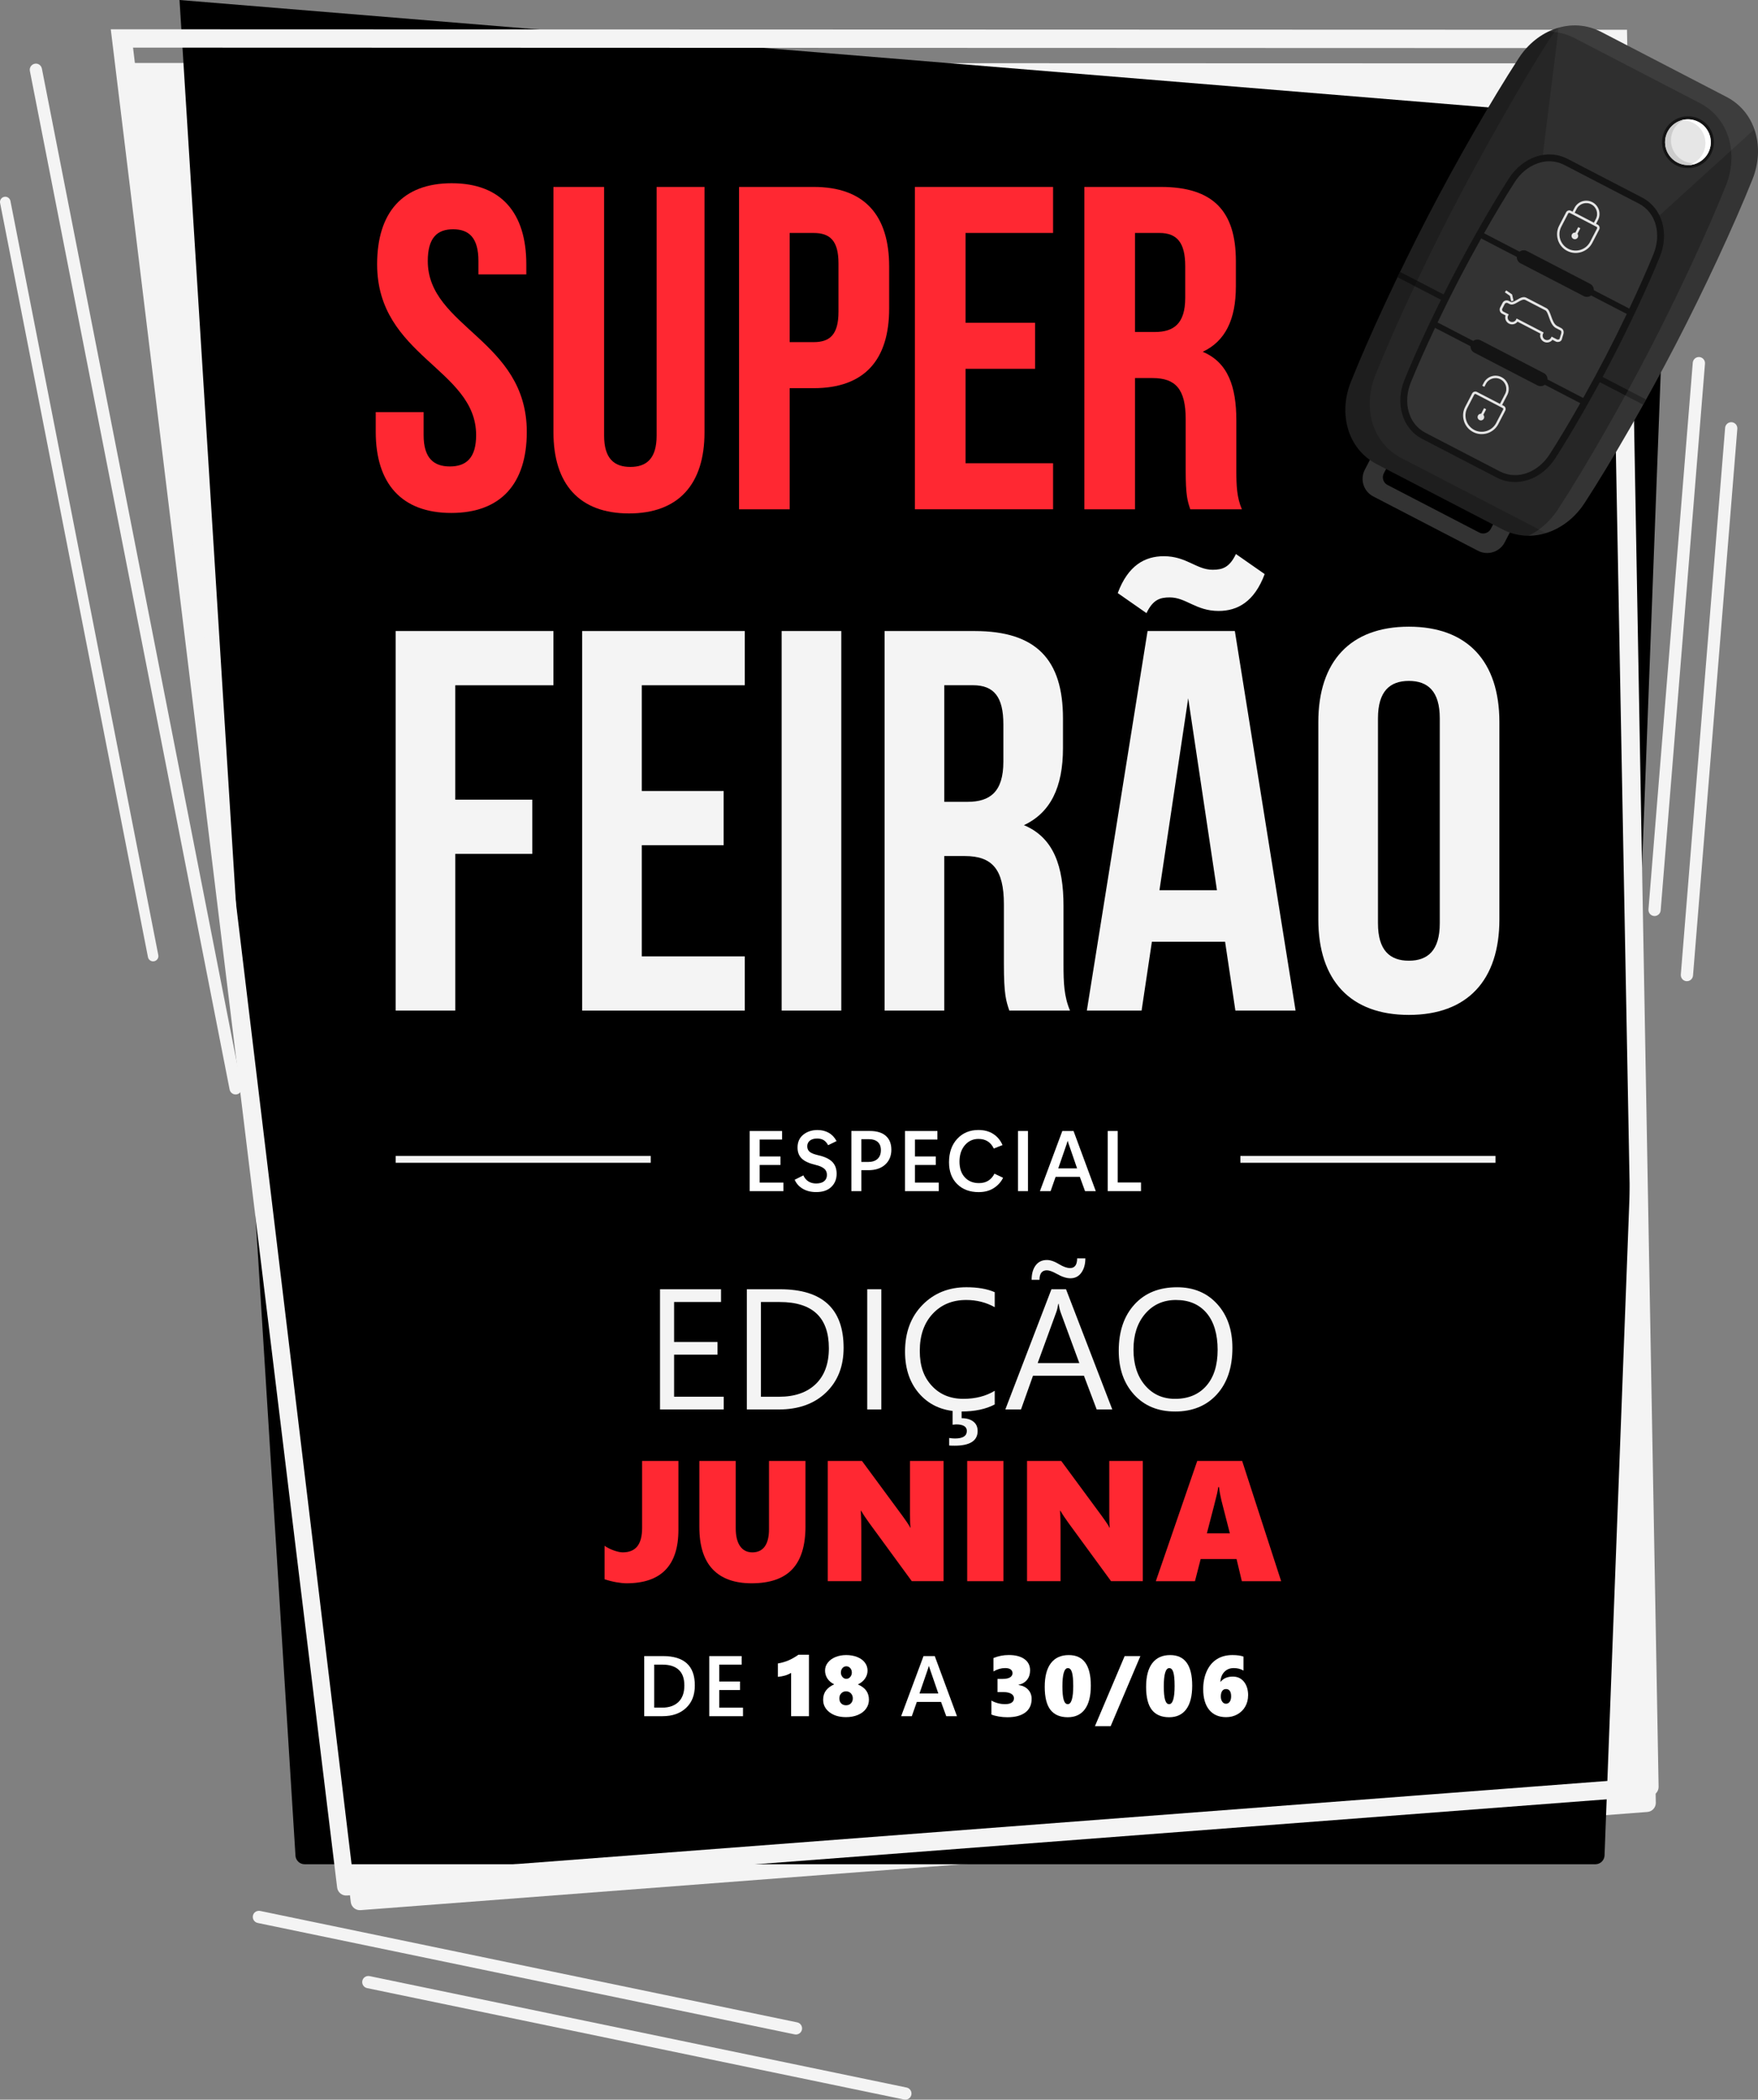
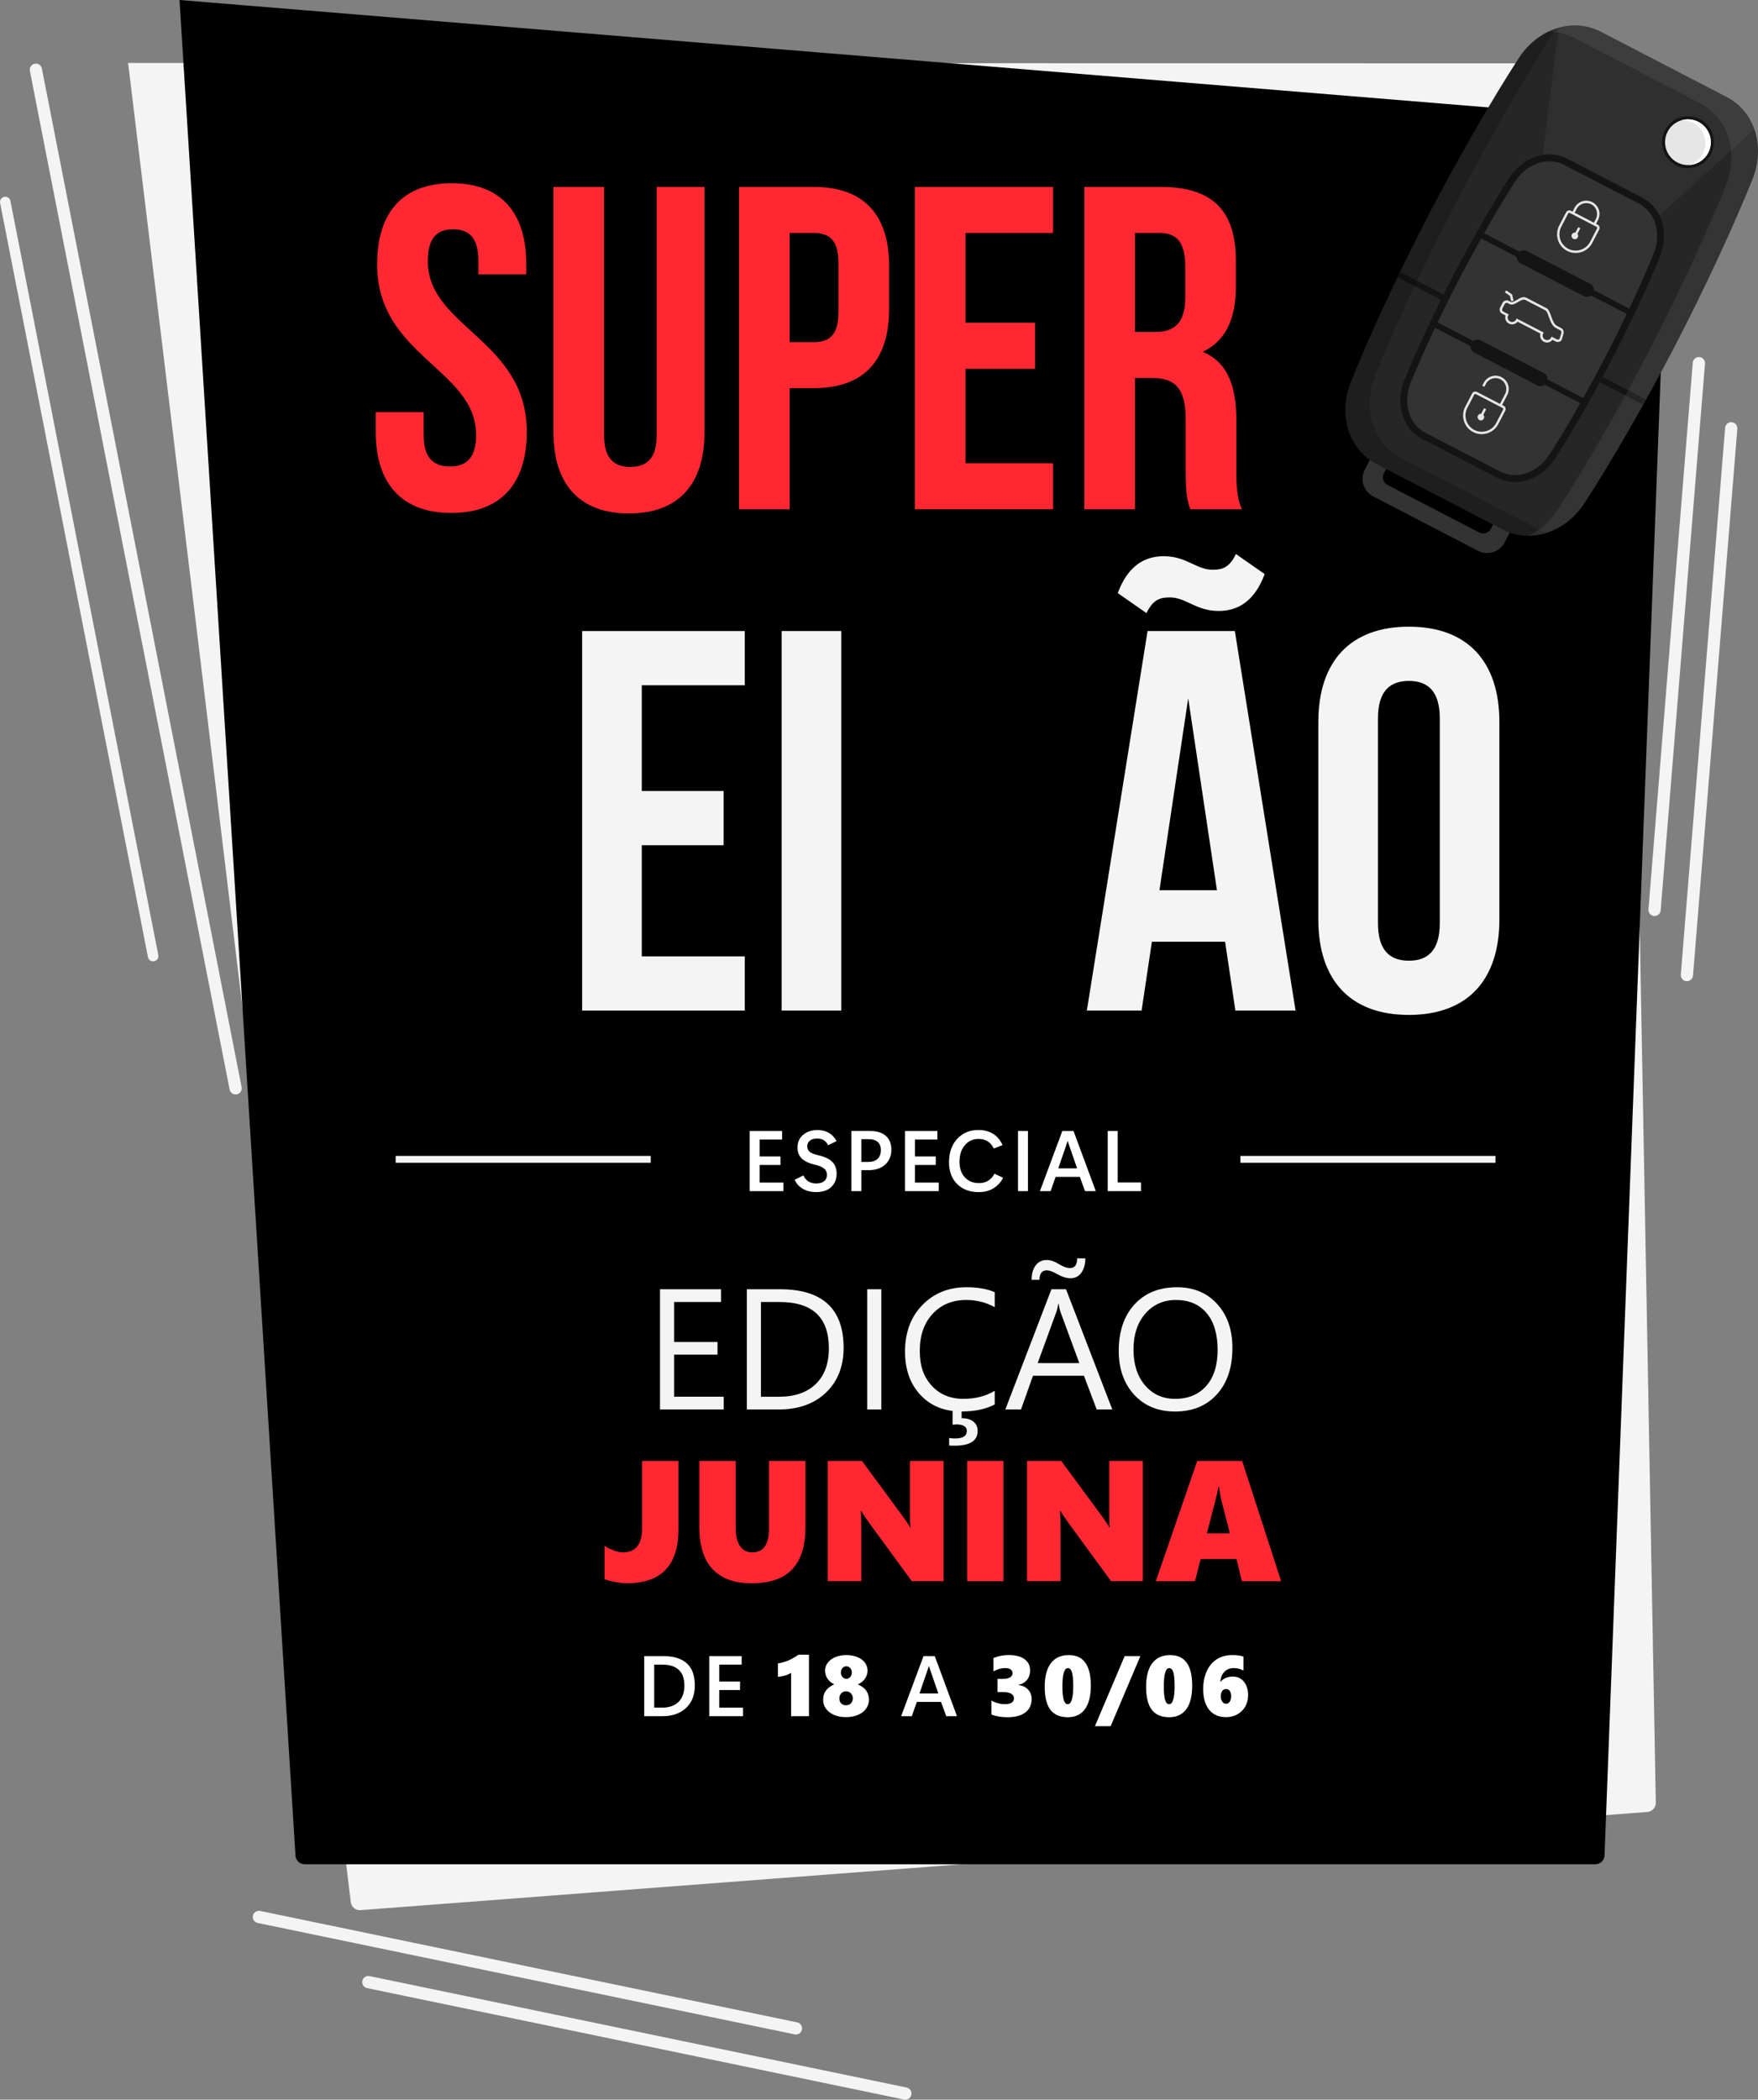
<svg xmlns="http://www.w3.org/2000/svg" id="Camada_2" data-name="Camada 2" viewBox="0 0 1023.95 1222.81">
  <rect x="0" y="0" width="1023.95" height="1222.81" fill="#808080" stroke="none" />
  <defs>
    <style>
      .cls-1 {
        opacity: .07;
      }

      .cls-1, .cls-2, .cls-3, .cls-4 {
        fill: #fff;
      }

      .cls-1, .cls-3, .cls-5, .cls-6, .cls-4, .cls-7, .cls-8, .cls-9, .cls-10 {
        fill-rule: evenodd;
      }

      .cls-11, .cls-12 {
        fill: none;
      }

      .cls-5 {
        fill: #262626;
      }

      .cls-6 {
        fill: #ccc;
      }

      .cls-4 {
        opacity: .04;
      }

      .cls-13 {
        fill: #ff2832;
      }

      .cls-7 {
        fill: #141414;
      }

      .cls-8, .cls-14 {
        fill: #e6e6e6;
      }

      .cls-12 {
        stroke: #f4f4f4;
        stroke-miterlimit: 10;
        stroke-width: 4px;
      }

      .cls-15 {
        fill: #f4f4f4;
      }

      .cls-9 {
        fill: #333;
      }

      .cls-10 {
        opacity: .2;
      }
    </style>
  </defs>
  <g id="Layer_1" data-name="Layer 1">
    <g>
      <g>
        <path class="cls-15" d="M959.53,1055.26l-749.49,57.18c-2.79.23-5.29-1.74-5.71-4.52L74.62,36.66l871.19.26,18.62,1013.1c-.04,2.75-2.16,5.01-4.9,5.24Z" />
        <path d="M929.25,1085.71H177.43c-2.77,0-5.08-2.12-5.32-4.87L104.56,0l868.27,71.25-38.27,1009.54c-.22,2.78-2.53,4.92-5.32,4.92Z" />
-         <path class="cls-15" d="M196.38,1099.39L64.52,17.06l883.13.27,18.41,1023.39c-.04,2.74-2.16,5.01-4.89,5.23h0s-759.08,57.96-759.08,57.96c-2.79.23-5.29-1.74-5.71-4.51ZM77.49,27.75l127.56,1060.2c.42,2.77,2.91,4.75,5.71,4.52l739.91-56.38c2.74-.22,4.86-2.49,4.9-5.24l-18.82-1002.84-859.25-.27Z" />
        <path class="cls-15" d="M527.33,1222.81c-.24,0-.47-.03-.72-.07l-312.8-64.9c-1.92-.4-3.16-2.3-2.77-4.22.4-1.92,2.21-3.12,4.22-2.77l312.8,64.9c1.92.4,3.16,2.3,2.77,4.22-.35,1.68-1.84,2.84-3.49,2.84Z" />
        <path class="cls-15" d="M463.6,1184.86c-.24,0-.47-.03-.72-.07l-312.8-64.9c-1.92-.4-3.16-2.3-2.77-4.22.39-1.92,2.2-3.13,4.22-2.77l312.8,64.9c1.92.4,3.16,2.3,2.77,4.22-.35,1.68-1.84,2.84-3.49,2.84Z" />
        <path class="cls-15" d="M137.23,637.39c-1.67,0-3.16-1.18-3.49-2.88L17.4,41.31c-.38-1.93.88-3.81,2.81-4.18,1.87-.44,3.8.88,4.18,2.8l116.34,593.22c.37,1.92-.88,3.8-2.81,4.18-.22.04-.46.07-.68.07Z" />
        <path class="cls-15" d="M89.19,559.88c-1.43,0-2.73-1.02-3.01-2.48L.06,118.23c-.33-1.66.75-3.27,2.42-3.6,1.63-.33,3.27.76,3.59,2.41l86.13,439.18c.33,1.66-.75,3.27-2.42,3.6-.2.04-.39.06-.59.06Z" />
        <path class="cls-15" d="M993.05,211.05c.03.23.03.47.02.73l-25.81,318.42c-.16,1.96-1.89,3.42-3.84,3.27-1.96-.16-3.37-1.81-3.27-3.84l25.81-318.42c.16-1.96,1.89-3.42,3.84-3.27,1.71.14,3.04,1.47,3.25,3.12Z" />
        <path class="cls-15" d="M1011.89,249c.03.23.03.47.02.73l-25.81,318.42c-.16,1.96-1.89,3.42-3.84,3.27-1.96-.16-3.37-1.81-3.27-3.84l25.81-318.42c.16-1.96,1.89-3.42,3.84-3.27,1.71.14,3.04,1.47,3.25,3.12Z" />
        <g>
          <path class="cls-13" d="M263.1,106.71c28.7,0,43.45,17.17,43.45,47.2v5.9h-27.89v-7.78c0-13.41-5.36-18.51-14.75-18.51s-14.75,5.1-14.75,18.51c0,38.62,57.67,45.86,57.67,99.51,0,30.04-15.02,47.2-43.99,47.2s-43.99-17.17-43.99-47.2v-11.53h27.89v13.41c0,13.41,5.9,18.24,15.29,18.24s15.29-4.83,15.29-18.24c0-38.62-57.67-45.86-57.67-99.51,0-30.04,14.75-47.2,43.45-47.2Z" />
          <path class="cls-13" d="M351.87,108.86v144.83c0,13.41,5.9,18.24,15.29,18.24s15.29-4.83,15.29-18.24V108.86h27.89v142.96c0,30.04-15.02,47.2-43.99,47.2s-43.99-17.17-43.99-47.2V108.86h29.5Z" />
          <path class="cls-13" d="M517.89,155.26v24.41c0,30.04-14.48,46.4-43.99,46.4h-13.95v70.54h-29.5V108.86h43.45c29.5,0,43.99,16.36,43.99,46.4ZM459.95,135.68v63.57h13.95c9.39,0,14.48-4.29,14.48-17.7v-28.16c0-13.41-5.1-17.7-14.48-17.7h-13.95Z" />
          <path class="cls-13" d="M562.4,187.98h40.5v26.82h-40.5v54.98h50.96v26.82h-80.46V108.86h80.46v26.82h-50.96v52.3Z" />
          <path class="cls-13" d="M693.28,296.61c-1.61-4.83-2.68-7.78-2.68-23.07v-29.5c0-17.43-5.9-23.87-19.31-23.87h-10.19v76.44h-29.5V108.86h44.52c30.58,0,43.72,14.22,43.72,43.18v14.75c0,19.31-6.17,31.92-19.31,38.09,14.75,6.17,19.58,20.38,19.58,39.96v28.97c0,9.12.27,15.82,3.22,22.8h-30.04ZM661.1,135.68v57.67h11.53c11,0,17.7-4.83,17.7-19.85v-18.51c0-13.41-4.56-19.31-15.02-19.31h-14.22Z" />
        </g>
        <g>
-           <path class="cls-15" d="M265.18,465.71h44.84v31.58h-44.84v91.26h-34.74v-221.04h91.89v31.58h-57.16v66.63Z" />
          <path class="cls-15" d="M373.8,460.66h47.68v31.58h-47.68v64.73h60v31.58h-94.73v-221.04h94.73v31.58h-60v61.58Z" />
          <path class="cls-15" d="M455.27,367.5h34.74v221.04h-34.74v-221.04Z" />
-           <path class="cls-15" d="M587.88,588.55c-1.89-5.68-3.16-9.16-3.16-27.16v-34.74c0-20.53-6.95-28.1-22.74-28.1h-12v90h-34.74v-221.04h52.42c36,0,51.47,16.74,51.47,50.84v17.37c0,22.74-7.26,37.58-22.74,44.84,17.37,7.26,23.05,24,23.05,47.05v34.1c0,10.74.32,18.63,3.79,26.84h-35.37ZM549.99,399.08v67.89h13.58c12.95,0,20.84-5.68,20.84-23.37v-21.79c0-15.79-5.37-22.74-17.68-22.74h-16.74Z" />
          <path class="cls-15" d="M754.6,588.55h-35.05l-6-40.1h-42.63l-6,40.1h-31.89l35.37-221.04h50.84l35.37,221.04ZM719.87,322.66l16.74,11.68c-6,16.1-15.79,21.47-26.84,21.47-13.26,0-18.95-7.89-28.42-7.89-5.68,0-9.79,1.26-13.58,9.16l-16.74-11.68c6-16.1,15.79-21.47,26.84-21.47,13.26,0,18.95,7.89,28.42,7.89,5.68,0,9.79-1.26,13.58-9.16ZM675.34,518.44h33.47l-16.74-111.78-16.74,111.78Z" />
          <path class="cls-15" d="M767.86,420.55c0-35.37,18.63-55.58,52.73-55.58s52.73,20.21,52.73,55.58v114.94c0,35.37-18.63,55.58-52.73,55.58s-52.73-20.21-52.73-55.58v-114.94ZM802.6,537.71c0,15.79,6.95,21.79,18,21.79s18-6,18-21.79v-119.36c0-15.79-6.95-21.79-18-21.79s-18,6-18,21.79v119.36Z" />
        </g>
      </g>
      <g>
        <path class="cls-9" d="M860.92,320.79l-61.1-31.69c-5.61-2.91-7.81-9.87-4.91-15.48l3.17-6.12,9.59,4.97-1.67,3.22c-1.26,2.43-.3,5.45,2.13,6.72l53.47,27.73c2.43,1.26,5.45.3,6.72-2.13l1.67-3.22,9.59,4.97-3.17,6.12c-2.91,5.61-9.87,7.81-15.48,4.91Z" />
        <path class="cls-5" d="M1005.53,56.41l-72.89-37.81c-17.38-9.02-37.33-1.21-47.99,15.21-16.03,24.67-36.6,60.58-52.99,92.18-16.39,31.6-33.9,69.09-44.83,96.41-7.28,18.18-2.17,38.98,15.21,47.99l72.89,37.81c17.38,9.02,37.33,1.21,47.99-15.21,16.03-24.67,36.6-60.58,52.99-92.18,16.39-31.6,33.9-69.09,44.83-96.41,7.28-18.18,2.17-38.98-15.21-47.99Z" />
        <path class="cls-4" d="M1005.53,56.41l-72.89-37.81c-8.11-4.21-16.79-4.75-24.81-2.46l-10.27,82.58,32.67,13.71,30.02,18.81,61.59-55.96c-2.75-7.88-8.19-14.66-16.31-18.87Z" />
        <polygon class="cls-7" points="815.48 158.35 813.99 161.46 957.1 235.69 958.78 232.68 815.48 158.35" />
        <path class="cls-7" d="M956.36,115l-43.28-22.45c-6.05-3.14-12.58-3.33-18.59-1.28-6.13,2.08-11.69,6.53-15.55,12.54-4.93,7.66-10.54,17-16.18,26.85-5.86,10.24-11.67,20.86-16.73,30.61-5.06,9.75-10.39,20.62-15.39,31.31-4.8,10.28-9.21,20.25-12.62,28.69-2.68,6.62-3.12,13.73-1.29,19.94,1.79,6.09,5.7,11.32,11.76,14.46l43.28,22.45c6.05,3.14,12.58,3.33,18.59,1.28,6.13-2.09,11.69-6.53,15.55-12.54,4.93-7.66,10.54-16.99,16.18-26.84,5.86-10.24,11.67-20.87,16.73-30.62,5.06-9.75,10.4-20.62,15.39-31.31,4.8-10.28,9.2-20.25,12.62-28.69,2.68-6.62,3.12-13.73,1.29-19.93-1.79-6.09-5.71-11.32-11.76-14.46Z" />
        <path class="cls-9" d="M954.51,118.56l-43.28-22.45c-10.32-5.35-22.35-.35-28.92,9.84-5.41,8.41-11.68,18.91-17.92,29.9l20.67,10.72c1.2-.91,2.86-1.1,4.28-.37l36.83,19.1c1.42.73,2.21,2.21,2.16,3.71l20.66,10.72c5.4-11.43,10.37-22.6,14.13-31.87,4.55-11.24,1.71-23.95-8.61-29.31Z" />
        <path class="cls-9" d="M862.7,138.86c-4.55,8.1-9.03,16.39-13.11,24.25-4.08,7.86-8.27,16.3-12.27,24.68l20.77,10.77c1.2-.91,2.86-1.1,4.28-.37l36.83,19.1c1.42.73,2.21,2.21,2.16,3.71l20.77,10.77c4.55-8.1,9.03-16.39,13.11-24.25,4.08-7.86,8.27-16.3,12.27-24.68l-20.77-10.77c-1.2.91-2.86,1.1-4.28.37l-36.83-19.1c-1.42-.73-2.21-2.21-2.16-3.71l-20.77-10.77Z" />
        <path class="cls-9" d="M835.84,190.91c-5.4,11.43-10.37,22.6-14.13,31.87-4.55,11.24-1.71,23.95,8.61,29.31l43.28,22.45c10.32,5.35,22.35.35,28.92-9.84,5.41-8.41,11.68-18.91,17.91-29.9l-20.66-10.72c-1.2.91-2.86,1.1-4.28.37l-36.83-19.1c-1.42-.73-2.21-2.21-2.16-3.71l-20.67-10.72Z" />
        <g>
          <path class="cls-8" d="M913.4,144.87c-2.31-1.2-3.92-3.24-4.66-5.55-.73-2.31-.59-4.91.61-7.22l4.04-7.78c.09-.17.24-.29.41-.35.17-.05.36-.04.54.05l15.57,8.08c.17.09.29.24.35.41.05.17.04.36-.05.54l-4.04,7.78c-1.2,2.31-3.24,3.92-5.55,4.66-2.31.73-4.91.59-7.22-.61h0ZM907.41,139.74c.84,2.66,2.69,4.99,5.35,6.37,2.65,1.38,5.63,1.54,8.29.7,2.66-.84,4.99-2.69,6.37-5.35l4.04-7.78c.27-.51.3-1.09.14-1.6h0c-.16-.52-.52-.97-1.03-1.24l-15.57-8.08c-.51-.27-1.09-.3-1.6-.14h0c-.51.16-.97.52-1.23,1.03l-4.04,7.78c-1.38,2.65-1.54,5.63-.7,8.29Z" />
          <path class="cls-8" d="M916.84,124.52l1.47-2.83c.8-1.55,2.16-2.62,3.7-3.11,1.54-.49,3.27-.39,4.81.41,1.55.8,2.62,2.16,3.11,3.7.49,1.54.39,3.27-.41,4.81l-1.47,2.83,1.25.65,1.47-2.83c.98-1.89,1.1-4,.51-5.88-.6-1.88-1.91-3.54-3.8-4.52-1.89-.98-4-1.1-5.88-.51-1.88.6-3.54,1.91-4.52,3.8l-1.47,2.83,1.25.65Z" />
          <rect class="cls-14" x="916.84" y="133.66" width="4.03" height="1.4" transform="translate(376.51 888.16) rotate(-62.58)" />
          <path class="cls-8" d="M918.17,135.68c-.95-.49-2.11-.12-2.6.82s-.12,2.11.82,2.6c.95.49,2.11.12,2.6-.82.49-.95.12-2.11-.82-2.6Z" />
        </g>
        <g>
          <path class="cls-8" d="M858.68,250.38c-2.31-1.2-3.92-3.24-4.66-5.55-.73-2.31-.59-4.91.61-7.22l4.04-7.78c.09-.17.24-.29.41-.35.17-.05.36-.04.54.05l15.57,8.08c.17.09.29.24.35.41.05.17.04.36-.05.54l-4.04,7.78c-1.2,2.31-3.24,3.92-5.55,4.66-2.31.73-4.91.59-7.22-.61h0ZM852.68,245.25c.84,2.66,2.69,4.99,5.35,6.37,2.65,1.38,5.63,1.54,8.29.7,2.66-.84,4.99-2.69,6.37-5.35l4.04-7.78c.27-.51.3-1.09.14-1.6h0c-.16-.52-.52-.97-1.03-1.24l-15.57-8.08c-.51-.27-1.09-.3-1.6-.14h0c-.51.16-.97.52-1.23,1.03l-4.04,7.78c-1.38,2.65-1.54,5.63-.7,8.29Z" />
          <path class="cls-8" d="M864.58,225.28l.86-1.67c.8-1.55,2.16-2.62,3.7-3.11,1.54-.49,3.27-.39,4.81.41,1.55.8,2.62,2.16,3.11,3.7.49,1.54.39,3.27-.41,4.81l-3.33,6.42,1.25.65,3.33-6.42c.98-1.89,1.1-4,.51-5.88-.6-1.88-1.91-3.54-3.8-4.52-1.89-.98-4-1.1-5.88-.51-1.88.6-3.54,1.91-4.52,3.8l-.86,1.67,1.25.65Z" />
          <rect class="cls-14" x="862.11" y="239.17" width="4.03" height="1.4" transform="translate(253.33 896.51) rotate(-62.59)" />
          <path class="cls-8" d="M863.44,241.19c-.95-.49-2.11-.12-2.6.82-.49.95-.12,2.11.82,2.6.95.49,2.11.12,2.6-.82.49-.95.12-2.11-.82-2.6Z" />
        </g>
        <g>
          <path class="cls-8" d="M909.45,191.13l-2.49-1.29c-1.81-.94-2.7-3.47-3.5-5.73-.73-2.07-1.39-3.95-2.72-4.64l-11.66-6.05c-1.86-.96-3.76.15-5.6,1.23-1.39.81-2.73,1.59-3.6,1.14l-1.1-.57c-.65-.34-1.39-.38-2.04-.17-.65.21-1.23.67-1.57,1.32l-1.4,2.7c-.34.65-.38,1.38-.17,2.04h0c.21.66.66,1.23,1.31,1.57l1.99,1.03c-.25.8-.24,1.64,0,2.4.31.98.99,1.84,1.97,2.35.98.51,2.08.57,3.05.26h0c.77-.25,1.46-.72,1.97-1.38l13.35,6.93c-.25.8-.24,1.64,0,2.4.31.98.99,1.84,1.97,2.35.98.51,2.08.57,3.05.26h0c.77-.25,1.46-.72,1.97-1.38l1.82.95c.15.08.31.14.47.19.55.17,1.16.16,1.69,0,.57-.18,1.07-.54,1.35-1.09.06-.11.1-.23.14-.36l.89-2.97c.2-.68.23-1.4.03-2.03h0c-.19-.61-.59-1.13-1.22-1.46h0ZM906.32,191.09l2.49,1.29c.28.14.45.37.53.64.11.35.09.78-.03,1.2l-.89,2.97s-.03.08-.05.12c-.1.19-.29.33-.52.4-.27.08-.58.09-.86,0-.08-.02-.15-.05-.23-.1l-3.02-1.56-.32.62c-.33.64-.89,1.08-1.52,1.28-.64.2-1.35.16-1.99-.17-.64-.33-1.08-.89-1.28-1.52-.2-.63-.16-1.35.17-1.98l.32-.62-15.74-8.16-.32.62c-.33.64-.89,1.08-1.52,1.28-.64.2-1.35.16-1.99-.17-.64-.33-1.08-.89-1.28-1.52-.2-.63-.16-1.35.17-1.98l.32-.62-3.18-1.65c-.31-.16-.53-.44-.63-.74h0c-.1-.31-.08-.66.08-.97l1.4-2.7c.16-.31.44-.53.74-.63h0c.31-.1.66-.08.97.08l1.1.57c1.56.81,3.23-.17,4.96-1.18,1.51-.88,3.07-1.8,4.25-1.19l11.66,6.05c.84.44,1.41,2.06,2.05,3.85.89,2.51,1.88,5.32,4.17,6.51Z" />
          <polygon class="cls-8" points="881.55 175.11 880.73 171.49 877.29 169.11 876.5 170.26 879.48 172.32 880.18 175.42 881.55 175.11" />
        </g>
        <path class="cls-10" d="M801.01,218.76c-7.28,18.18-2.17,38.98,15.21,47.99l84.24,43.7c-8.23,2.53-17.18,2.09-25.54-2.25l-72.89-37.81c-17.38-9.02-22.49-29.82-15.21-47.99,10.93-27.32,28.44-64.81,44.83-96.41,16.39-31.6,36.96-67.51,52.99-92.18,5.62-8.65,13.82-14.92,22.86-17.58-1.62,1.78-3.11,3.71-4.46,5.78-16.03,24.67-40.83,68.73-57.22,100.34-16.39,31.6-33.9,69.1-44.83,96.41Z" />
        <path class="cls-1" d="M960.45,204.44c16.39-31.6,33.9-69.09,44.83-96.41,7.28-18.18,2.17-38.98-15.21-47.99l-72.89-37.81c-5-2.59-10.2-3.79-15.34-3.8,9.56-4.61,20.62-5.1,30.8.18l72.89,37.81c17.38,9.02,22.49,29.82,15.21,47.99-10.93,27.32-28.44,64.81-44.83,96.41-16.39,31.6-36.96,67.51-52.99,92.18-7.6,11.7-19.91,19.03-32.65,19.01,6.76-3.26,12.77-8.59,17.19-15.39,16.03-24.67,36.6-60.58,52.99-92.18Z" />
        <path class="cls-7" d="M976.19,96.23c-7.4-3.84-10.29-12.95-6.45-20.36,3.84-7.4,12.95-10.29,20.36-6.45,7.4,3.84,10.29,12.95,6.45,20.36-3.84,7.4-12.95,10.29-20.36,6.45Z" />
        <g>
          <path class="cls-8" d="M977.01,94.64c-6.53-3.39-9.08-11.42-5.69-17.95,3.39-6.53,11.42-9.08,17.95-5.69,6.53,3.39,9.08,11.42,5.69,17.95-3.39,6.53-11.42,9.08-17.95,5.69Z" />
-           <path class="cls-6" d="M974.74,75.61c-3.39,6.53-.84,14.56,5.69,17.95,2.69,1.4,5.64,1.78,8.41,1.3-3.63,1.71-7.99,1.77-11.82-.22-6.53-3.39-9.08-11.42-5.69-17.95,1.99-3.84,5.59-6.3,9.55-6.99-2.54,1.2-4.73,3.21-6.13,5.91Z" />
          <path class="cls-3" d="M991.84,89.47c3.39-6.53.84-14.56-5.69-17.95-2.15-1.12-4.47-1.59-6.73-1.48,3.17-.93,6.69-.68,9.86.96,6.53,3.39,9.08,11.42,5.69,17.95-2.27,4.37-6.63,6.96-11.22,7.17,3.37-.98,6.35-3.29,8.09-6.65Z" />
        </g>
      </g>
    </g>
    <g>
      <rect class="cls-11" x="228.52" y="650.75" width="640.6" height="48.88" />
      <path class="cls-2" d="M456.31,693.69h-19.65v-35.01h18.87v4.98h-13.06v9.84h12.11v4.96h-12.11v10.25h13.84v4.98Z" />
      <path class="cls-2" d="M462.86,687.07l5.05-2.54c.73,1.58,1.73,2.76,2.99,3.54,1.26.78,2.74,1.17,4.43,1.17,2.02,0,3.58-.44,4.67-1.32,1.1-.88,1.65-2.11,1.65-3.69s-.55-2.75-1.64-3.66c-1.09-.91-2.77-1.64-5.03-2.17-3.68-.86-6.34-2.09-7.98-3.67-1.64-1.59-2.47-3.72-2.47-6.41,0-3.21,1.12-5.71,3.36-7.51,2.24-1.8,5-2.7,8.29-2.7,2.47,0,4.65.54,6.54,1.62,1.89,1.08,3.4,2.69,4.54,4.82l-4.91,2.39c-.75-1.38-1.64-2.38-2.66-2.98-1.03-.6-2.27-.9-3.74-.9-1.82,0-3.24.41-4.25,1.23-1.01.82-1.51,1.92-1.51,3.28s.46,2.44,1.39,3.22,2.6,1.45,5,2c3.71.83,6.42,2.11,8.14,3.83,1.72,1.73,2.58,4.04,2.58,6.96,0,3.11-1.03,5.66-3.1,7.67-2.07,2-5.01,3-8.84,3-2.95,0-5.51-.63-7.7-1.88-2.19-1.25-3.8-3.03-4.82-5.32Z" />
      <path class="cls-2" d="M501.69,681.5v12.18h-5.81v-35.01h10.79c4.02,0,7.11.94,9.26,2.82,2.16,1.88,3.24,4.59,3.24,8.12s-1.21,6.48-3.61,8.64c-2.41,2.17-5.66,3.25-9.74,3.25h-4.13ZM501.69,663.44v13.28h3.86c2.42,0,4.28-.6,5.58-1.79,1.29-1.2,1.94-2.88,1.94-5.07s-.61-3.69-1.82-4.79c-1.21-1.09-3.01-1.64-5.38-1.64h-4.17Z" />
      <path class="cls-2" d="M546.77,693.69h-19.65v-35.01h18.87v4.98h-13.06v9.84h12.11v4.96h-12.11v10.25h13.84v4.98Z" />
      <path class="cls-2" d="M584.25,685.92c-1.19,2.44-3,4.44-5.43,6.01-2.43,1.56-5.37,2.34-8.8,2.34-5.18,0-9.35-1.56-12.51-4.69-3.17-3.12-4.75-7.36-4.75-12.7,0-5.65,1.59-10.19,4.77-13.63,3.18-3.44,7.29-5.16,12.32-5.16,3.42,0,6.32.77,8.7,2.32,2.38,1.55,4.18,3.7,5.38,6.47l-5.1,2c-.91-1.89-2.1-3.29-3.58-4.21-1.47-.92-3.25-1.38-5.33-1.38-3.22,0-5.87,1.22-7.95,3.67-2.07,2.45-3.11,5.63-3.11,9.53s1.03,6.91,3.09,9.16c2.06,2.25,4.81,3.37,8.26,3.37,2.16,0,4-.48,5.49-1.45,1.5-.97,2.67-2.32,3.52-4.04l5.03,2.39Z" />
      <path class="cls-2" d="M598.74,693.69h-5.81v-35.01h5.81v35.01Z" />
      <path class="cls-2" d="M605.71,693.69l13.04-35.01h6.54l12.94,35.01h-6.25l-3.03-8.3h-14.11l-2.91,8.3h-6.23ZM616.4,680.45h10.96l-4.79-13.89c-.13-.36-.24-.68-.33-.96-.09-.29-.19-.64-.31-1.06h-.12c-.13.39-.24.73-.32,1.03-.08.29-.19.63-.32,1l-4.79,13.89Z" />
      <path class="cls-2" d="M664.58,693.69h-19.38v-35.01h5.81v29.98h13.57v5.03Z" />
    </g>
    <line class="cls-12" x1="230.45" y1="675.19" x2="379.03" y2="675.19" />
    <line class="cls-12" x1="722.46" y1="675.19" x2="871.05" y2="675.19" />
    <g>
-       <rect class="cls-11" x="253.16" y="746.84" width="591.32" height="195.2" />
      <path class="cls-15" d="M421.53,820.86h-37.11v-70.02h35.55v7.42h-27.34v23.29h25.29v7.37h-25.29v24.51h28.91v7.42Z" />
      <path class="cls-15" d="M435.01,820.86v-70.02h19.34c24.67,0,37.01,11.38,37.01,34.13,0,10.81-3.43,19.49-10.28,26.05-6.85,6.56-16.02,9.84-27.51,9.84h-18.55ZM443.21,758.27v55.18h10.45c9.18,0,16.32-2.46,21.44-7.37,5.11-4.92,7.67-11.88,7.67-20.9,0-17.94-9.54-26.9-28.61-26.9h-10.94Z" />
      <path class="cls-15" d="M513.33,820.86h-8.2v-70.02h8.2v70.02Z" />
      <path class="cls-15" d="M579.39,817.93c-5.18,2.73-11.62,4.1-19.34,4.1-9.96,0-17.94-3.21-23.93-9.62-5.99-6.41-8.98-14.83-8.98-25.24,0-11.2,3.37-20.25,10.11-27.15,6.74-6.9,15.28-10.35,25.63-10.35,6.64,0,12.14.96,16.5,2.88v8.74c-5.01-2.8-10.55-4.2-16.6-4.2-8.04,0-14.56,2.69-19.55,8.06-5,5.37-7.5,12.55-7.5,21.53s2.34,15.32,7.01,20.39c4.67,5.06,10.8,7.59,18.38,7.59,7.03,0,13.12-1.56,18.26-4.69v7.96ZM569.43,833.36c0,5.73-4.48,8.59-13.43,8.59-1.24,0-2.29-.03-3.17-.1v-4.39c1.4.2,2.54.29,3.42.29,4.59,0,6.88-1.46,6.88-4.39,0-2.54-2.1-3.81-6.3-3.81-.33,0-.99.06-2,.2v-8.89h5.27v5.08c2.87,0,5.13.65,6.81,1.95,1.68,1.3,2.51,3.12,2.51,5.47Z" />
      <path class="cls-15" d="M647.85,820.86h-9.08l-7.42-19.63h-29.69l-6.98,19.63h-9.13l26.86-70.02h8.5l26.95,70.02ZM632.17,732.83c0,3.42-.78,6.21-2.34,8.37-1.56,2.17-3.68,3.25-6.35,3.25-2.31,0-4.95-.85-7.91-2.54-2.51-1.4-4.44-2.1-5.81-2.1-2.87,0-4.3,1.84-4.3,5.52h-4.59c0-3.48.78-6.27,2.34-8.37s3.74-3.15,6.54-3.15c2.12,0,4.54.85,7.28,2.54,2.41,1.43,4.49,2.15,6.25,2.15,2.73,0,4.1-1.89,4.1-5.66h4.79ZM628.66,793.86l-10.99-29.83c-.36-.98-.72-2.54-1.07-4.69h-.2c-.33,1.99-.7,3.55-1.12,4.69l-10.89,29.83h24.27Z" />
      <path class="cls-15" d="M684.42,822.04c-9.93,0-17.88-3.27-23.85-9.81-5.97-6.54-8.96-15.05-8.96-25.54,0-11.26,3.04-20.25,9.13-26.95,6.09-6.71,14.37-10.06,24.85-10.06,9.67,0,17.46,3.26,23.37,9.77,5.91,6.51,8.86,15.02,8.86,25.54,0,11.43-3.03,20.46-9.08,27.1s-14.16,9.96-24.32,9.96ZM685,757.09c-7.36,0-13.33,2.65-17.92,7.96-4.59,5.31-6.88,12.27-6.88,20.9s2.24,15.57,6.71,20.83c4.47,5.26,10.31,7.89,17.5,7.89,7.68,0,13.74-2.51,18.16-7.52,4.43-5.01,6.64-12.03,6.64-21.04s-2.15-16.39-6.45-21.44c-4.3-5.04-10.22-7.57-17.77-7.57Z" />
      <path class="cls-13" d="M395.14,890.98c0,20.74-10.08,31.1-30.22,31.1-1.63,0-3.58-.2-5.86-.59-2.28-.39-4.59-.98-6.93-1.76v-19.48c1.66,1.14,3.51,2.06,5.54,2.76,2.03.7,3.72,1.05,5.05,1.05,3.78,0,6.6-1.16,8.47-3.49,1.87-2.33,2.81-5.93,2.81-10.82v-38.92h21.14v40.14Z" />
      <path class="cls-13" d="M469.16,888.88c0,11.23-2.56,19.57-7.69,25.02-5.13,5.45-13.03,8.18-23.71,8.18-9.96,0-17.52-2.73-22.68-8.18-5.16-5.45-7.74-13.66-7.74-24.63v-38.43h21.19v39.21c0,4.49.84,7.95,2.51,10.38,1.68,2.43,4.08,3.64,7.2,3.64s5.56-1.14,7.2-3.42c1.64-2.28,2.47-5.65,2.47-10.11v-39.7h21.24v38.04Z" />
      <path class="cls-13" d="M531.08,920.86l-24.71-33.79c-1.95-2.67-3.55-5.08-4.79-7.23h-.2c.2,3.45.29,7.32.29,11.62v29.39h-19.53v-70.02h19.92l23.68,32.13c.29.42.65.93,1.07,1.51s.85,1.19,1.27,1.81c.42.62.82,1.22,1.2,1.81.37.59.66,1.11.85,1.56h.2c-.2-1.43-.29-3.91-.29-7.42v-31.4h19.53v70.02h-18.51Z" />
      <path class="cls-13" d="M563.35,920.86v-70.02h21.09v70.02h-21.09Z" />
      <path class="cls-13" d="M647.14,920.86l-24.71-33.79c-1.95-2.67-3.55-5.08-4.79-7.23h-.2c.2,3.45.29,7.32.29,11.62v29.39h-19.53v-70.02h19.92l23.68,32.13c.29.42.65.93,1.07,1.51s.85,1.19,1.27,1.81c.42.62.82,1.22,1.2,1.81.37.59.66,1.11.85,1.56h.2c-.2-1.43-.29-3.91-.29-7.42v-31.4h19.53v70.02h-18.51Z" />
      <path class="cls-13" d="M723.31,920.86l-3.08-12.89h-20.9l-3.32,12.89h-22.8l24.12-70.02h26.17l22.71,70.02h-22.9ZM710.03,866.08h-.49c-.06.78-.29,2.07-.68,3.86-.39,1.79-2.36,9.47-5.91,23.05h13.38l-4.88-19.04c-.68-2.8-1.16-5.42-1.42-7.86Z" />
    </g>
    <g>
      <rect class="cls-11" x="230.45" y="956.54" width="638.68" height="48.88" />
      <path class="cls-2" d="M375.23,999.48v-35.01h10.91c6.14,0,10.76,1.41,13.88,4.22,3.12,2.82,4.68,7.1,4.68,12.84s-1.7,9.93-5.09,13.13c-3.39,3.21-7.96,4.81-13.68,4.81h-10.69ZM381.04,969.45v25.05h4.64c4.05,0,7.22-1.1,9.5-3.31,2.28-2.21,3.42-5.39,3.42-9.56s-1.08-7.12-3.25-9.14c-2.17-2.03-5.36-3.04-9.57-3.04h-4.74Z" />
      <path class="cls-2" d="M432.76,999.48h-19.65v-35.01h18.87v4.98h-13.06v9.84h12.11v4.96h-12.11v10.25h13.84v4.98Z" />
      <path class="cls-2" d="M460.78,999.48v-25.2c-1.14.67-2.32,1.18-3.54,1.53-1.22.35-2.6.61-4.15.77v-7.81c2.2-.37,4.24-.96,6.14-1.77,1.9-.81,3.84-1.91,5.82-3.31h6.13v35.79h-10.4Z" />
      <path class="cls-2" d="M479.44,989.95c0-2.15.54-3.96,1.64-5.42,1.09-1.46,2.69-2.66,4.81-3.59-1.77-.89-3.11-2.04-4-3.44-.9-1.4-1.34-2.94-1.34-4.61s.53-3.19,1.6-4.58c1.07-1.39,2.55-2.48,4.44-3.26,1.9-.78,3.99-1.17,6.29-1.17s4.54.39,6.45,1.16c1.9.77,3.38,1.85,4.42,3.23,1.04,1.38,1.56,2.93,1.56,4.64s-.48,3.18-1.44,4.61c-.96,1.43-2.36,2.59-4.2,3.47,2.28.99,3.92,2.23,4.93,3.7,1.01,1.47,1.51,3.2,1.51,5.19s-.57,3.71-1.7,5.27c-1.13,1.56-2.72,2.77-4.76,3.61-2.04.85-4.33,1.27-6.87,1.27-3.94,0-7.15-.94-9.62-2.83-2.47-1.89-3.71-4.3-3.71-7.25ZM488.89,989.1c0,1.25.36,2.24,1.07,2.95.72.72,1.66,1.07,2.83,1.07s2.14-.38,2.86-1.15c.72-.76,1.07-1.72,1.07-2.88s-.38-2.14-1.12-2.92c-.75-.77-1.68-1.16-2.81-1.16s-2.04.38-2.78,1.13c-.75.76-1.12,1.74-1.12,2.94ZM489.77,974.08c0,.96.3,1.81.92,2.54.61.73,1.36,1.1,2.26,1.1s1.67-.37,2.28-1.1c.61-.73.92-1.58.92-2.54,0-1.04-.31-1.91-.93-2.61-.62-.7-1.38-1.05-2.27-1.05s-1.67.35-2.27,1.05c-.6.7-.9,1.57-.9,2.61Z" />
      <path class="cls-2" d="M524.87,999.48l13.04-35.01h6.54l12.94,35.01h-6.25l-3.03-8.3h-14.11l-2.91,8.3h-6.23ZM535.57,986.24h10.96l-4.79-13.89c-.13-.36-.24-.68-.33-.96-.09-.29-.19-.64-.31-1.06h-.12c-.13.39-.24.73-.32,1.03-.08.29-.19.63-.32,1l-4.79,13.89Z" />
      <path class="cls-2" d="M600.87,989.47c0,3.37-1.22,5.98-3.66,7.84s-5.93,2.78-10.47,2.78c-1.69,0-3.37-.14-5.03-.43-1.66-.29-3.08-.66-4.27-1.14v-8.15c1.09.65,2.33,1.16,3.74,1.54,1.4.38,2.82.56,4.25.56,1.66,0,2.93-.3,3.82-.89.89-.59,1.33-1.44,1.33-2.55s-.55-2-1.64-2.64c-1.09-.63-2.61-.95-4.57-.95h-3.37v-7.67h2.98c1.97,0,3.42-.31,4.36-.92.94-.61,1.4-1.4,1.4-2.38s-.35-1.66-1.06-2.2c-.71-.54-1.79-.81-3.26-.81-2.26,0-4.53.65-6.79,1.95v-7.79c2.83-1.17,5.81-1.76,8.94-1.76,3.87,0,6.91.79,9.11,2.37,2.2,1.58,3.3,3.77,3.3,6.57,0,2.18-.59,4.01-1.77,5.49-1.18,1.48-2.84,2.45-4.97,2.91v.12c2.36.33,4.22,1.22,5.59,2.7,1.37,1.47,2.05,3.28,2.05,5.43Z" />
      <path class="cls-2" d="M635.35,981.68c0,6.01-1.14,10.58-3.43,13.71-2.29,3.13-5.63,4.7-10.02,4.7s-7.85-1.44-10.07-4.32c-2.22-2.88-3.33-7.34-3.33-13.38s1.2-10.65,3.6-13.79c2.4-3.14,5.87-4.71,10.41-4.71,8.56,0,12.84,5.93,12.84,17.8ZM625.1,981.68c0-3.48-.24-6.05-.73-7.71s-1.28-2.49-2.37-2.49c-2.13,0-3.2,3.56-3.2,10.69,0,3.5.25,6.09.75,7.78.5,1.68,1.28,2.53,2.36,2.53,2.13,0,3.2-3.6,3.2-10.79Z" />
      <path class="cls-2" d="M646.91,1005.29h-9.16l17.31-40.82h9.16l-17.31,40.82Z" />
      <path class="cls-2" d="M694.4,981.68c0,6.01-1.14,10.58-3.43,13.71-2.29,3.13-5.63,4.7-10.02,4.7s-7.85-1.44-10.07-4.32c-2.22-2.88-3.33-7.34-3.33-13.38s1.2-10.65,3.6-13.79c2.4-3.14,5.87-4.71,10.41-4.71,8.56,0,12.84,5.93,12.84,17.8ZM684.15,981.68c0-3.48-.24-6.05-.73-7.71s-1.28-2.49-2.37-2.49c-2.13,0-3.2,3.56-3.2,10.69,0,3.5.25,6.09.75,7.78.5,1.68,1.28,2.53,2.36,2.53,2.13,0,3.2-3.6,3.2-10.79Z" />
      <path class="cls-2" d="M726.96,987.37c0,2.34-.54,4.49-1.62,6.43-1.08,1.94-2.61,3.47-4.59,4.58-1.98,1.11-4.17,1.66-6.58,1.66-4.28,0-7.58-1.42-9.89-4.27-2.31-2.85-3.47-6.88-3.47-12.08,0-3.94.7-7.43,2.1-10.49,1.4-3.05,3.37-5.37,5.9-6.95,2.53-1.58,5.54-2.37,9.02-2.37,2.67,0,4.82.3,6.45.9v8.15c-1.61-.98-3.52-1.46-5.71-1.46s-4.04.73-5.43,2.18c-1.39,1.46-2.16,3.38-2.31,5.77h.15c1.64-2,4-3,7.06-3,2.75,0,4.93,1.01,6.53,3.03,1.6,2.02,2.41,4.66,2.41,7.91ZM717.07,987.83c0-1.29-.25-2.3-.74-3.04-.5-.74-1.25-1.11-2.26-1.11s-1.7.39-2.22,1.16c-.52.77-.78,1.82-.78,3.14,0,1.24.28,2.25.84,3.05.56.8,1.28,1.2,2.16,1.2.93,0,1.66-.39,2.2-1.18.54-.79.81-1.86.81-3.21Z" />
    </g>
  </g>
</svg>